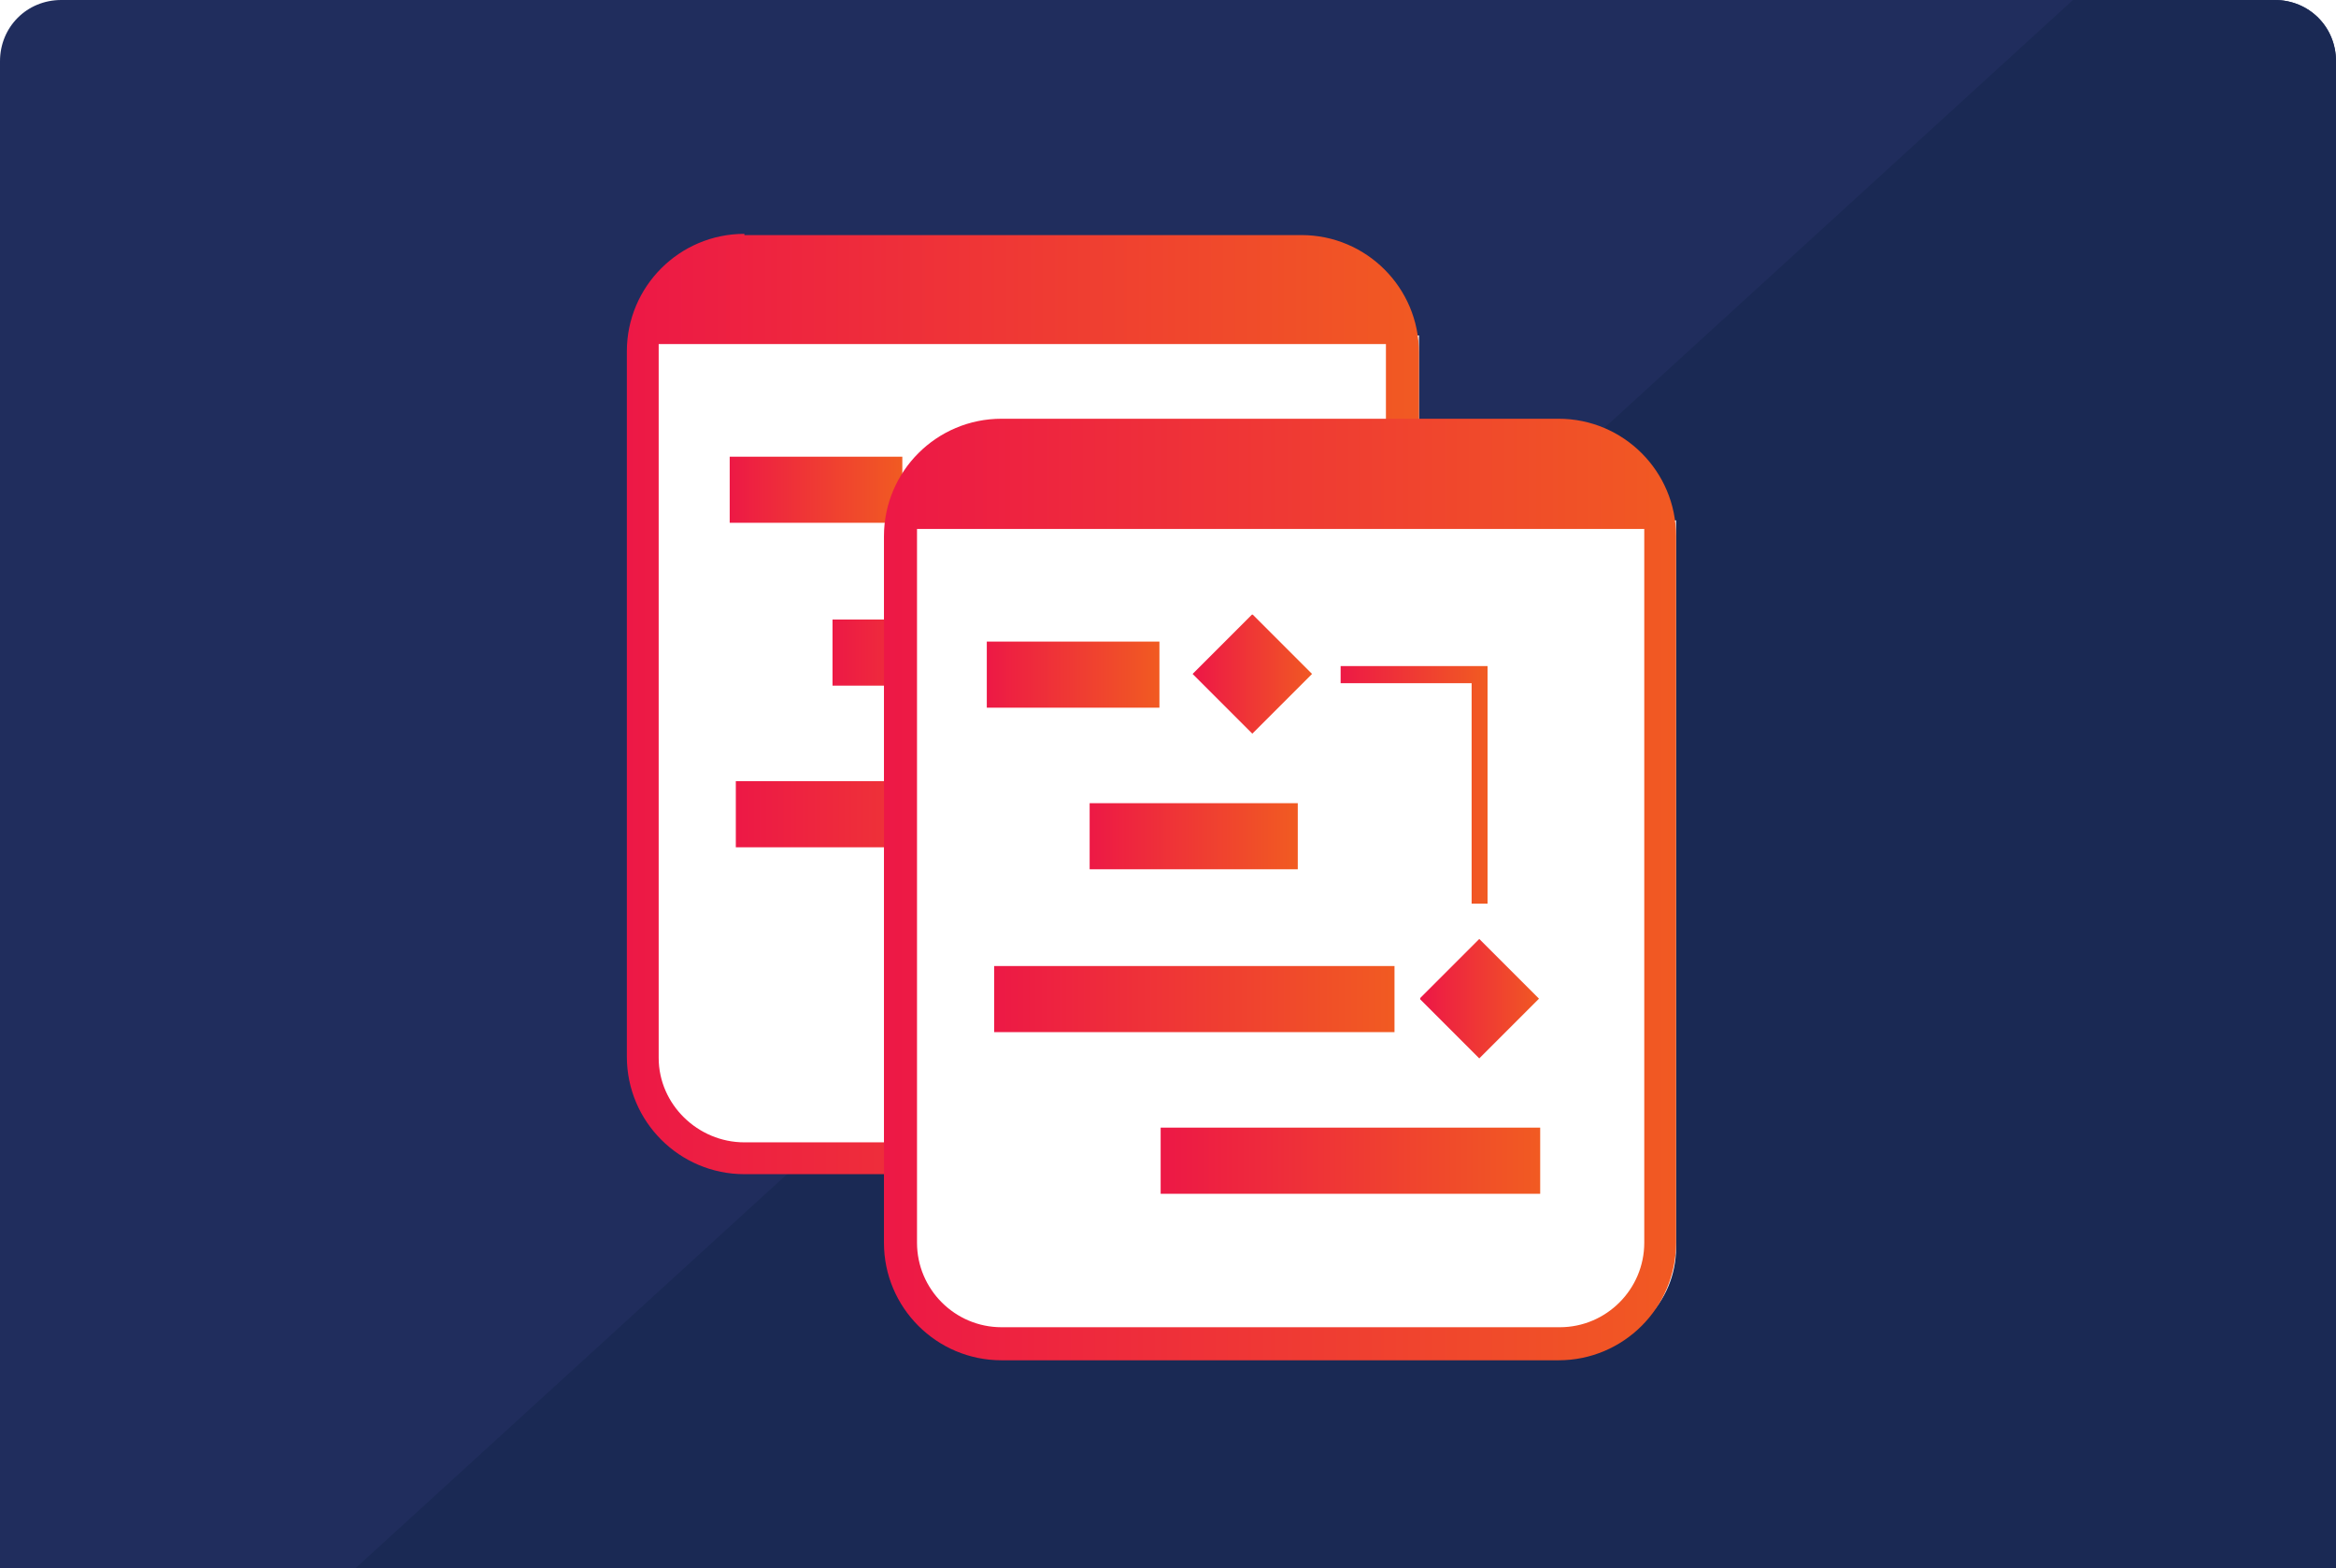
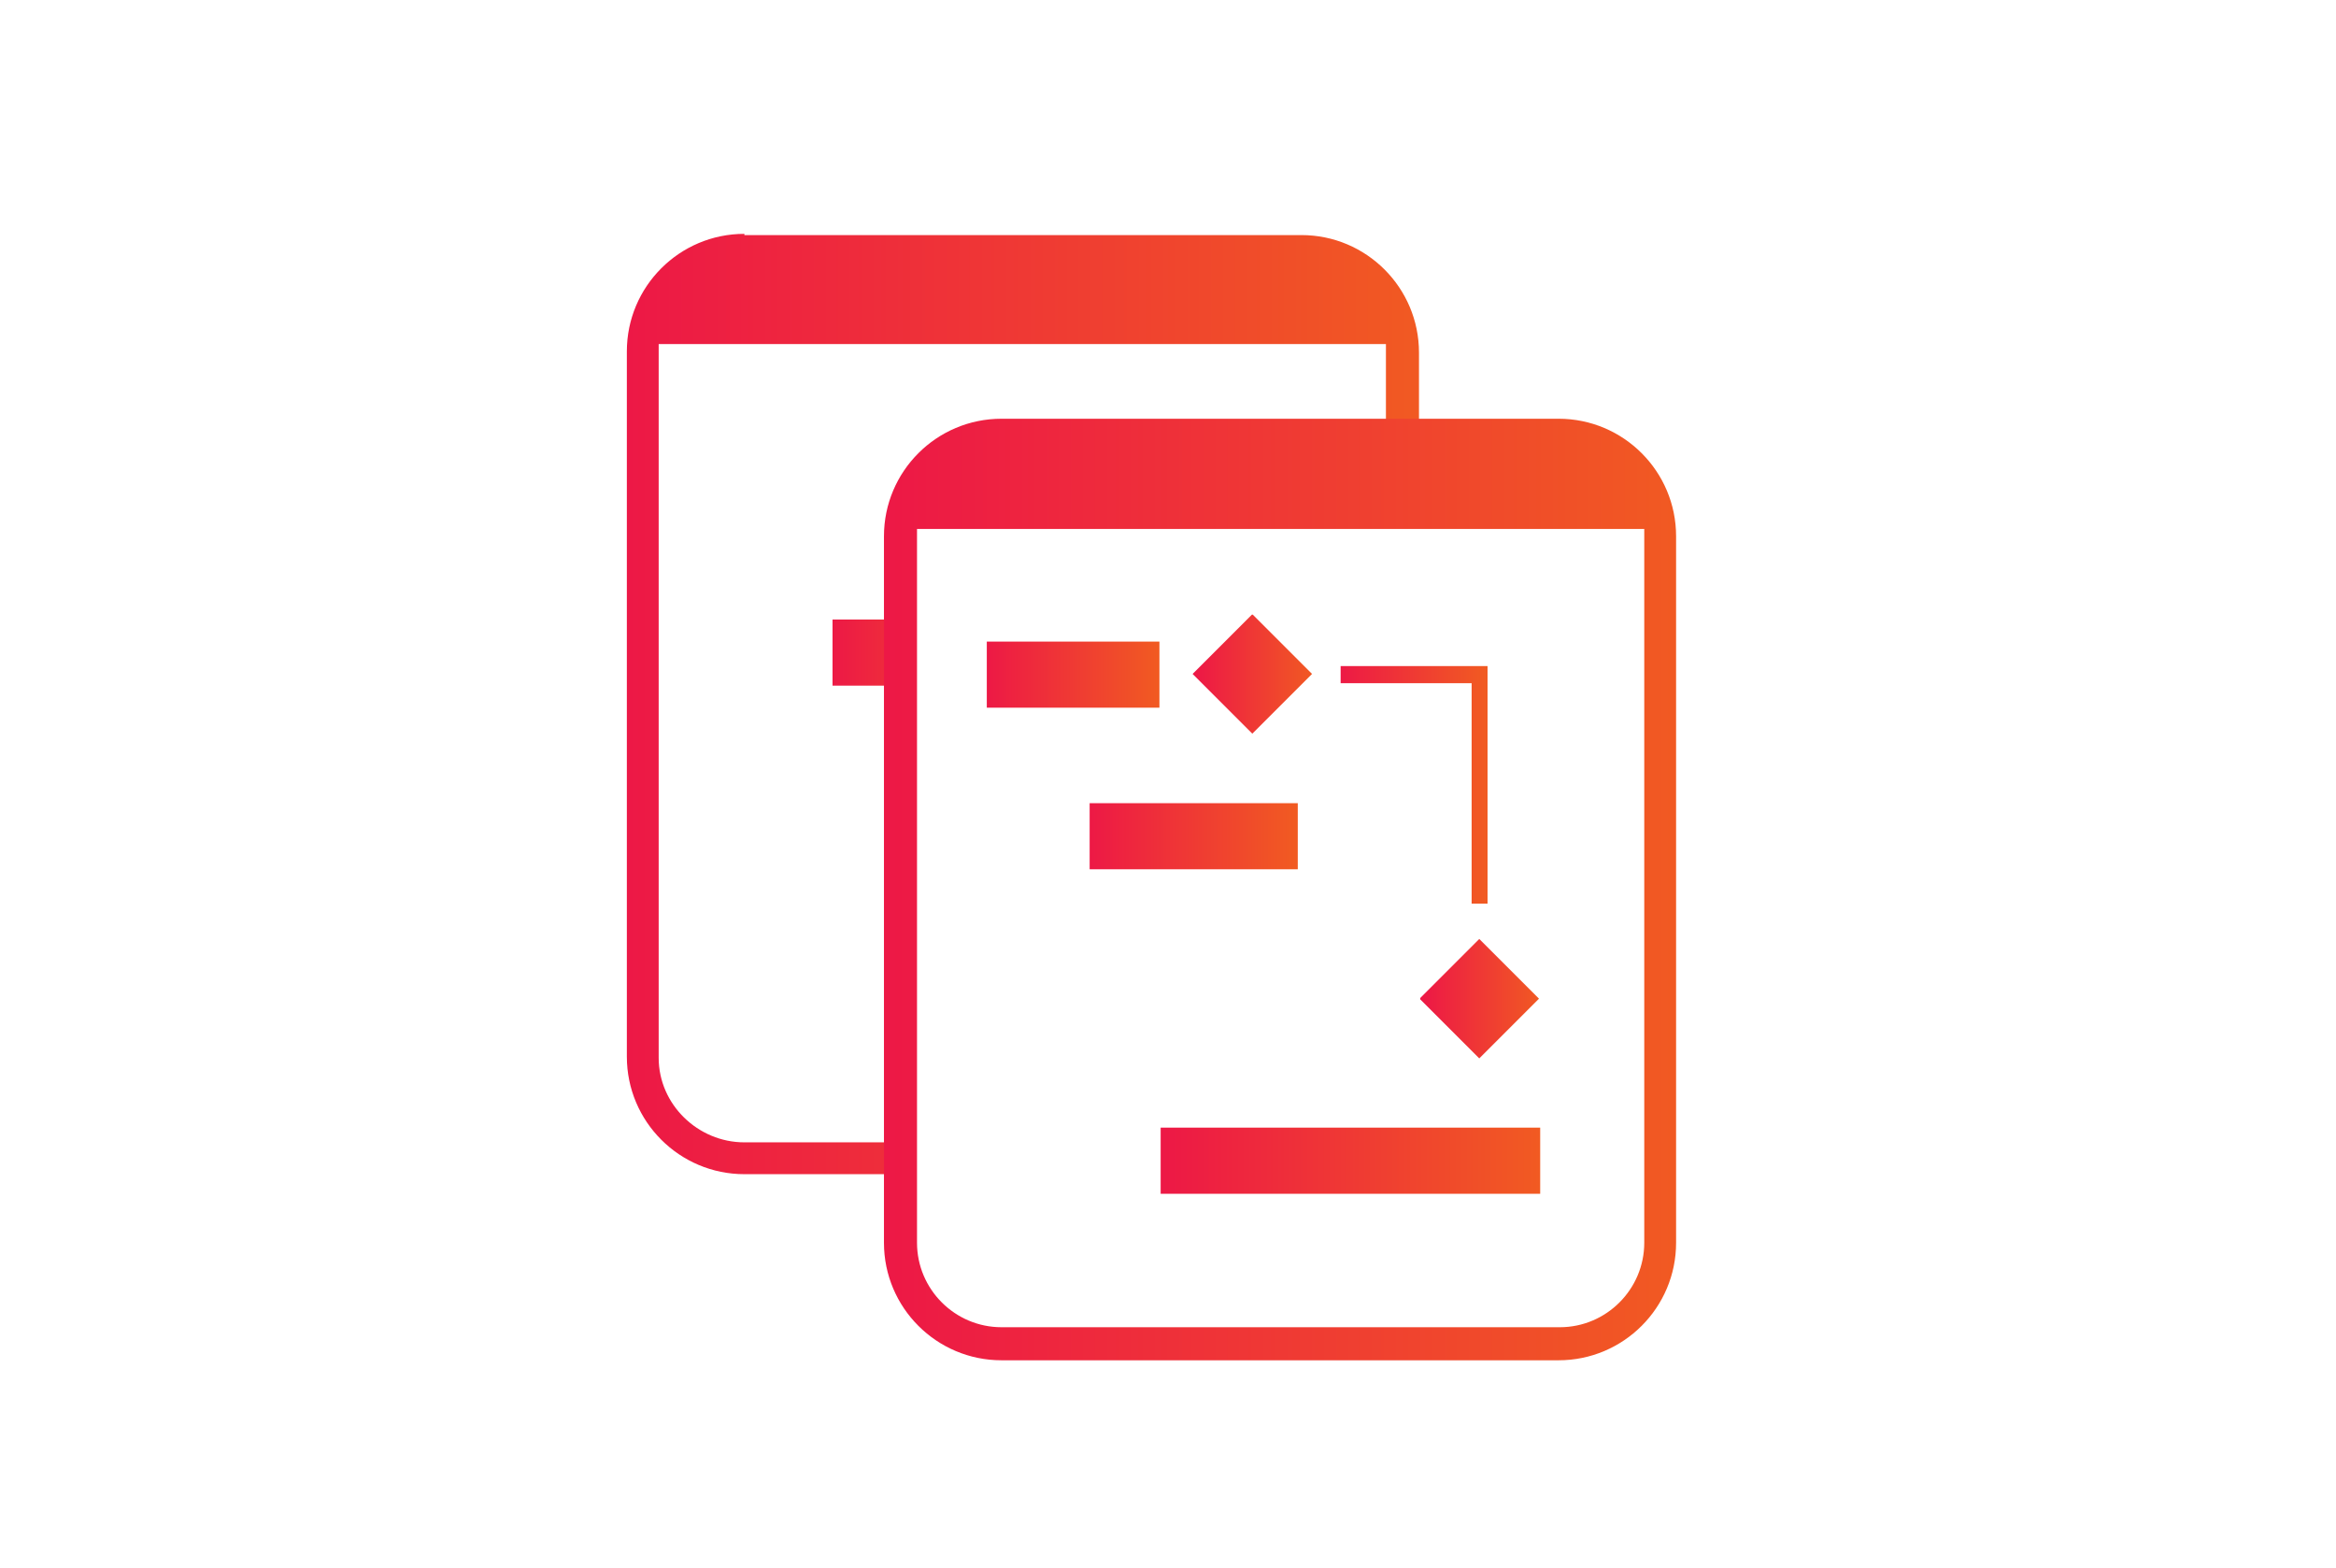
<svg xmlns="http://www.w3.org/2000/svg" xmlns:xlink="http://www.w3.org/1999/xlink" version="1.1" id="Laag_1" x="0px" y="0px" viewBox="0 0 190.8 128.1" style="enable-background:new 0 0 190.8 128.1;" xml:space="preserve">
  <style type="text/css">
	.st0{clip-path:url(#SVGID_2_);}
	.st1{clip-path:url(#SVGID_4_);fill:#202D5D;}
	.st2{clip-path:url(#SVGID_4_);fill:#E5E5E5;}
	.st3{clip-path:url(#SVGID_4_);fill:#1A2954;}
	.st4{clip-path:url(#SVGID_6_);fill:#CCCCCB;}
	.st5{clip-path:url(#SVGID_6_);fill:#FFFFFF;}
	.st6{clip-path:url(#SVGID_8_);}
	.st7{clip-path:url(#SVGID_12_);}
	.st8{clip-path:url(#SVGID_16_);}
	.st9{clip-path:url(#SVGID_20_);fill:#FFFFFF;}
	.st10{clip-path:url(#SVGID_20_);fill:#F15D32;}
	.st11{clip-path:url(#SVGID_20_);fill:#FCB32A;}
	.st12{clip-path:url(#SVGID_20_);fill:#73C05A;}
	.st13{clip-path:url(#SVGID_22_);}
	.st14{clip-path:url(#SVGID_26_);}
	.st15{clip-path:url(#SVGID_30_);}
	.st16{clip-path:url(#SVGID_34_);}
	.st17{clip-path:url(#SVGID_38_);}
	.st18{clip-path:url(#SVGID_42_);}
	.st19{clip-path:url(#SVGID_46_);}
	.st20{clip-path:url(#SVGID_50_);}
	.st21{clip-path:url(#SVGID_54_);}
	.st22{clip-path:url(#SVGID_58_);}
	.st23{clip-path:url(#SVGID_62_);}
	.st24{clip-path:url(#SVGID_66_);}
	.st25{clip-path:url(#SVGID_70_);}
	.st26{clip-path:url(#SVGID_74_);fill:#FFFFFF;}
	.st27{clip-path:url(#SVGID_74_);fill:#E6E6E5;}
	.st28{clip-path:url(#SVGID_74_);fill:#67AB50;}
	.st29{clip-path:url(#SVGID_74_);fill:#EC1C46;}
	.st30{clip-path:url(#SVGID_76_);fill:url(#SVGID_77_);}
	.st31{clip-path:url(#SVGID_79_);}
	.st32{clip-path:url(#SVGID_81_);fill:#202D5D;}
	.st33{clip-path:url(#SVGID_81_);fill:#E5E5E5;}
	.st34{clip-path:url(#SVGID_81_);fill:#1A2954;}
	.st35{clip-path:url(#SVGID_83_);fill:#CCCCCB;}
	.st36{clip-path:url(#SVGID_83_);fill:#FFFFFF;}
	.st37{clip-path:url(#SVGID_83_);fill:#F15D32;}
	.st38{clip-path:url(#SVGID_83_);fill:#FCB32A;}
	.st39{clip-path:url(#SVGID_83_);fill:#73C05A;}
	.st40{clip-path:url(#SVGID_85_);fill:#F9BDA7;}
	.st41{clip-path:url(#SVGID_87_);fill:url(#SVGID_88_);}
	.st42{clip-path:url(#SVGID_90_);fill:#F9BDA7;}
	.st43{clip-path:url(#SVGID_92_);fill:url(#SVGID_93_);}
	.st44{clip-path:url(#SVGID_95_);fill:url(#SVGID_96_);}
	.st45{clip-path:url(#SVGID_98_);fill:#F9BDA7;}
	.st46{clip-path:url(#SVGID_100_);fill:url(#SVGID_101_);}
	.st47{clip-path:url(#SVGID_103_);fill:#F9BDA7;}
	.st48{clip-path:url(#SVGID_105_);fill:url(#SVGID_106_);}
	.st49{clip-path:url(#SVGID_108_);fill:url(#SVGID_109_);}
	.st50{clip-path:url(#SVGID_111_);fill:url(#SVGID_112_);}
	.st51{clip-path:url(#SVGID_114_);fill:#F9BDA7;}
	.st52{clip-path:url(#SVGID_116_);fill:url(#SVGID_117_);}
	.st53{clip-path:url(#SVGID_119_);fill:url(#SVGID_120_);}
	.st54{clip-path:url(#SVGID_122_);fill:url(#SVGID_123_);}
	.st55{clip-path:url(#SVGID_125_);fill:#F9BDA7;}
	.st56{clip-path:url(#SVGID_127_);fill:url(#SVGID_128_);}
	.st57{clip-path:url(#SVGID_130_);fill:#F9BDA7;}
	.st58{clip-path:url(#SVGID_132_);fill:url(#SVGID_133_);}
	.st59{clip-path:url(#SVGID_135_);fill:#67AB50;}
	.st60{clip-path:url(#SVGID_79_);fill:#CCCCCB;}
	.st61{clip-path:url(#SVGID_137_);}
	.st62{clip-path:url(#SVGID_139_);fill:#202D5D;}
	.st63{clip-path:url(#SVGID_139_);fill:#E5E5E5;}
	.st64{clip-path:url(#SVGID_139_);fill:#1A2954;}
	.st65{clip-path:url(#SVGID_141_);fill:#FFFFFF;}
	.st66{clip-path:url(#SVGID_143_);fill:url(#SVGID_144_);}
	.st67{clip-path:url(#SVGID_146_);fill:url(#SVGID_147_);}
	.st68{clip-path:url(#SVGID_149_);fill:url(#SVGID_150_);}
	.st69{clip-path:url(#SVGID_152_);fill:url(#SVGID_153_);}
	.st70{clip-path:url(#SVGID_155_);fill:url(#SVGID_156_);}
	.st71{clip-path:url(#SVGID_158_);fill:url(#SVGID_159_);}
	.st72{clip-path:url(#SVGID_161_);fill:url(#SVGID_162_);}
	.st73{clip-path:url(#SVGID_164_);fill:url(#SVGID_165_);}
	.st74{clip-path:url(#SVGID_167_);fill:#FFFFFF;}
	.st75{clip-path:url(#SVGID_169_);fill:url(#SVGID_170_);}
	.st76{clip-path:url(#SVGID_172_);fill:url(#SVGID_173_);}
	.st77{clip-path:url(#SVGID_175_);fill:url(#SVGID_176_);}
	.st78{clip-path:url(#SVGID_178_);fill:url(#SVGID_179_);}
	.st79{clip-path:url(#SVGID_181_);fill:url(#SVGID_182_);}
	.st80{clip-path:url(#SVGID_184_);fill:url(#SVGID_185_);}
	.st81{clip-path:url(#SVGID_187_);fill:url(#SVGID_188_);}
	.st82{clip-path:url(#SVGID_190_);fill:url(#SVGID_191_);}
	.st83{clip-path:url(#SVGID_193_);}
	.st84{clip-path:url(#SVGID_195_);fill:#202D5D;}
	.st85{clip-path:url(#SVGID_195_);fill:#E5E5E5;}
	.st86{clip-path:url(#SVGID_195_);fill:#1A2954;}
	.st87{clip-path:url(#SVGID_197_);fill:#FFFFFF;}
	.st88{clip-path:url(#SVGID_193_);fill:#FFFFFF;}
	.st89{clip-path:url(#SVGID_199_);fill:#FFFFFF;}
	.st90{clip-path:url(#SVGID_201_);fill:url(#SVGID_202_);}
	.st91{clip-path:url(#SVGID_204_);fill:url(#SVGID_205_);}
	.st92{clip-path:url(#SVGID_207_);fill:url(#SVGID_208_);}
	.st93{clip-path:url(#SVGID_210_);fill:url(#SVGID_211_);}
	.st94{clip-path:url(#SVGID_213_);fill:url(#SVGID_214_);}
	.st95{clip-path:url(#SVGID_216_);fill:url(#SVGID_217_);}
	.st96{clip-path:url(#SVGID_219_);fill:url(#SVGID_220_);}
	.st97{clip-path:url(#SVGID_222_);fill:url(#SVGID_223_);}
	.st98{clip-path:url(#SVGID_225_);fill:url(#SVGID_226_);}
	.st99{clip-path:url(#SVGID_228_);fill:url(#SVGID_229_);}
	.st100{clip-path:url(#SVGID_231_);fill:url(#SVGID_232_);}
	.st101{clip-path:url(#SVGID_234_);fill:url(#SVGID_235_);}
	.st102{clip-path:url(#SVGID_237_);fill:url(#SVGID_238_);}
	.st103{clip-path:url(#SVGID_240_);fill:url(#SVGID_241_);}
	.st104{clip-path:url(#SVGID_243_);fill:url(#SVGID_244_);}
	.st105{clip-path:url(#SVGID_246_);fill:url(#SVGID_247_);}
	.st106{clip-path:url(#SVGID_249_);fill:url(#SVGID_250_);}
	.st107{clip-path:url(#SVGID_252_);fill:url(#SVGID_253_);}
	.st108{clip-path:url(#SVGID_255_);fill:url(#SVGID_256_);}
	.st109{clip-path:url(#SVGID_258_);fill:url(#SVGID_259_);}
	.st110{clip-path:url(#SVGID_261_);fill:url(#SVGID_262_);}
	.st111{clip-path:url(#SVGID_264_);fill:url(#SVGID_265_);}
	.st112{clip-path:url(#SVGID_267_);fill:url(#SVGID_268_);}
	.st113{clip-path:url(#SVGID_270_);fill:url(#SVGID_271_);}
	.st114{clip-path:url(#SVGID_273_);fill:url(#SVGID_274_);}
	.st115{clip-path:url(#SVGID_276_);}
	.st116{clip-path:url(#SVGID_278_);fill:#202D5D;}
	.st117{clip-path:url(#SVGID_278_);fill:#E5E5E5;}
	.st118{clip-path:url(#SVGID_278_);fill:#1A2954;}
	.st119{clip-path:url(#SVGID_280_);fill:#FFFFFF;}
	.st120{clip-path:url(#SVGID_276_);fill:#FFFFFF;}
	.st121{clip-path:url(#SVGID_282_);fill:url(#SVGID_283_);}
	.st122{clip-path:url(#SVGID_285_);fill:url(#SVGID_286_);}
	.st123{clip-path:url(#SVGID_288_);fill:url(#SVGID_289_);}
	.st124{clip-path:url(#SVGID_291_);fill:url(#SVGID_292_);}
	.st125{clip-path:url(#SVGID_294_);fill:url(#SVGID_295_);}
	.st126{clip-path:url(#SVGID_297_);fill:url(#SVGID_298_);}
	.st127{clip-path:url(#SVGID_300_);fill:url(#SVGID_301_);}
	.st128{clip-path:url(#SVGID_303_);fill:url(#SVGID_304_);}
	.st129{clip-path:url(#SVGID_306_);fill:url(#SVGID_307_);}
	.st130{clip-path:url(#SVGID_309_);fill:url(#SVGID_310_);}
	.st131{clip-path:url(#SVGID_312_);fill:url(#SVGID_313_);}
	.st132{clip-path:url(#SVGID_315_);}
	.st133{clip-path:url(#SVGID_317_);}
	.st134{clip-path:url(#SVGID_319_);fill:#202D5D;}
	.st135{clip-path:url(#SVGID_319_);fill:#E5E5E5;}
	.st136{clip-path:url(#SVGID_319_);fill:#1A2954;}
	.st137{clip-path:url(#SVGID_321_);fill:#FFFFFF;}
	.st138{clip-path:url(#SVGID_323_);fill:url(#SVGID_324_);}
	.st139{clip-path:url(#SVGID_326_);fill:url(#SVGID_327_);}
	.st140{clip-path:url(#SVGID_329_);fill:url(#SVGID_330_);}
	.st141{clip-path:url(#SVGID_332_);fill:url(#SVGID_333_);}
	.st142{clip-path:url(#SVGID_335_);fill:url(#SVGID_336_);}
	.st143{clip-path:url(#SVGID_338_);fill:url(#SVGID_339_);}
	.st144{clip-path:url(#SVGID_341_);fill:url(#SVGID_342_);}
	.st145{clip-path:url(#SVGID_344_);fill:url(#SVGID_345_);}
	.st146{clip-path:url(#SVGID_347_);fill:url(#SVGID_348_);}
	.st147{clip-path:url(#SVGID_350_);fill:url(#SVGID_351_);}
	.st148{opacity:0.76;clip-path:url(#SVGID_353_);}
	.st149{clip-path:url(#SVGID_355_);fill:#FFFFFF;}
	.st150{clip-path:url(#SVGID_357_);fill:url(#SVGID_358_);}
	.st151{clip-path:url(#SVGID_360_);fill:url(#SVGID_361_);}
	.st152{clip-path:url(#SVGID_363_);fill:url(#SVGID_364_);}
	.st153{clip-path:url(#SVGID_366_);fill:url(#SVGID_367_);}
	.st154{clip-path:url(#SVGID_369_);fill:#FFFFFF;}
	.st155{clip-path:url(#SVGID_371_);fill:url(#SVGID_372_);}
	.st156{clip-path:url(#SVGID_374_);fill:url(#SVGID_375_);}
</style>
  <g>
    <g>
      <defs>
        <rect id="SVGID_136_" width="190.8" height="128.1" />
      </defs>
      <clipPath id="SVGID_2_">
        <use xlink:href="#SVGID_136_" style="overflow:visible;" />
      </clipPath>
      <g class="st0">
        <defs>
-           <path id="SVGID_138_" d="M5,0C2.2,0,0,2.2,0,5v123.1h190.8V5c0-2.8-2.2-5-5-5H5z" />
-         </defs>
+           </defs>
        <clipPath id="SVGID_4_">
          <use xlink:href="#SVGID_138_" style="overflow:visible;" />
        </clipPath>
-         <rect x="-4.2" y="-0.9" class="st1" width="196.8" height="131.3" />
-         <path class="st2" d="M190.4,139.3c-7.6,0-15.2-0.4-22.7-0.9c-6.6-0.4-13.1-0.6-19.7-0.6c-6.6,0-13.1,0.2-19.7,0.6     c-4.3,0.3-8.6,0.3-12.8,0.3c-5.7,0-11.4-0.1-17.1-0.1c-0.2,0-0.5,0-0.8,0c-1.6,0-3.2-0.5-4.8-0.6c-3.7-0.1-69.2-1.3-72.9-1.7     l6.5-6h166.1V-0.9h-22.3L184-13.4c0.5-0.7,2.4-1,4.7-1c4.1,0,9.6,0.9,10.9,1.9l8.7,56c0,0.6-0.1,1.2-0.1,1.7     c-1.2,16.7-0.6,33.7-0.4,50.4c0,0.8,0.6,1.6,0.8,2.4c0.2,3.1-0.6,6.3,0.2,9.4c1,3.3,0.8,6.3,0.2,9.4c-0.4,3-0.2,5.3,0.2,7.9     c0.4,2.2,0.2,4.4,0.3,6.5l-6,7.7C199.1,139.2,194.8,139.3,190.4,139.3" />
+         <path class="st2" d="M190.4,139.3c-7.6,0-15.2-0.4-22.7-0.9c-6.6-0.4-13.1-0.6-19.7-0.6c-6.6,0-13.1,0.2-19.7,0.6     c-4.3,0.3-8.6,0.3-12.8,0.3c-5.7,0-11.4-0.1-17.1-0.1c-0.2,0-0.5,0-0.8,0c-1.6,0-3.2-0.5-4.8-0.6c-3.7-0.1-69.2-1.3-72.9-1.7     l6.5-6h166.1h-22.3L184-13.4c0.5-0.7,2.4-1,4.7-1c4.1,0,9.6,0.9,10.9,1.9l8.7,56c0,0.6-0.1,1.2-0.1,1.7     c-1.2,16.7-0.6,33.7-0.4,50.4c0,0.8,0.6,1.6,0.8,2.4c0.2,3.1-0.6,6.3,0.2,9.4c1,3.3,0.8,6.3,0.2,9.4c-0.4,3-0.2,5.3,0.2,7.9     c0.4,2.2,0.2,4.4,0.3,6.5l-6,7.7C199.1,139.2,194.8,139.3,190.4,139.3" />
        <polygon class="st3" points="192.6,130.4 26.5,130.4 170.3,-0.9 192.6,-0.9    " />
      </g>
      <g class="st0">
        <defs>
          <rect id="SVGID_140_" width="190.8" height="128.1" />
        </defs>
        <clipPath id="SVGID_6_">
          <use xlink:href="#SVGID_140_" style="overflow:visible;" />
        </clipPath>
        <path class="st5" d="M51.6,27.4v59.4c0,4.5,3.6,8.1,8.1,8.1h48.1c4.5,0,8.1-3.6,8.1-8.1V27.4H51.6z" />
      </g>
      <g class="st0">
        <defs>
          <path id="SVGID_142_" d="M53.8,86.4V28.1h59.4v58.3c0,3.8-3.1,6.9-6.9,6.9H60.8C57,93.3,53.8,90.2,53.8,86.4 M60.8,19.1      c-5.3,0-9.6,4.3-9.6,9.6v10.1v47.5c0,5.3,4.3,9.6,9.6,9.6h45.5c5.3,0,9.6-4.3,9.6-9.6V38.9V28.8c0-5.3-4.3-9.6-9.6-9.6H60.8z" />
        </defs>
        <clipPath id="SVGID_8_">
          <use xlink:href="#SVGID_142_" style="overflow:visible;" />
        </clipPath>
        <linearGradient id="SVGID_10_" gradientUnits="userSpaceOnUse" x1="622.582" y1="128.719" x2="623.582" y2="128.719" gradientTransform="matrix(64.8 0 0 -64.8 -40292.148 8398.604)">
          <stop offset="0" style="stop-color:#ED1846" />
          <stop offset="1" style="stop-color:#F15A22" />
        </linearGradient>
        <rect x="51.1" y="19.1" style="clip-path:url(#SVGID_8_);fill:url(#SVGID_10_);" width="64.8" height="76.9" />
      </g>
      <g class="st0">
        <defs>
          <rect id="SVGID_145_" x="59.6" y="37.3" width="14.1" height="5.4" />
        </defs>
        <clipPath id="SVGID_12_">
          <use xlink:href="#SVGID_145_" style="overflow:visible;" />
        </clipPath>
        <linearGradient id="SVGID_14_" gradientUnits="userSpaceOnUse" x1="587.643" y1="128.317" x2="588.643" y2="128.317" gradientTransform="matrix(14.147 0 0 -14.147 -8253.932 1855.383)">
          <stop offset="0" style="stop-color:#ED1846" />
          <stop offset="1" style="stop-color:#F15A22" />
        </linearGradient>
-         <rect x="59.6" y="37.3" style="clip-path:url(#SVGID_12_);fill:url(#SVGID_14_);" width="14.1" height="5.4" />
      </g>
      <g class="st0">
        <defs>
          <rect id="SVGID_148_" x="68" y="50.6" width="17" height="5.4" />
        </defs>
        <clipPath id="SVGID_16_">
          <use xlink:href="#SVGID_148_" style="overflow:visible;" />
        </clipPath>
        <linearGradient id="SVGID_18_" gradientUnits="userSpaceOnUse" x1="595.192" y1="128.285" x2="596.192" y2="128.285" gradientTransform="matrix(17.022 0 0 -17.022 -10063.634 2236.989)">
          <stop offset="0" style="stop-color:#ED1846" />
          <stop offset="1" style="stop-color:#F15A22" />
        </linearGradient>
        <rect x="68" y="50.6" style="clip-path:url(#SVGID_16_);fill:url(#SVGID_18_);" width="17" height="5.4" />
      </g>
      <g class="st0">
        <defs>
-           <rect id="SVGID_151_" x="60.1" y="63.8" width="32.7" height="5.4" />
-         </defs>
+           </defs>
        <clipPath id="SVGID_20_">
          <use xlink:href="#SVGID_151_" style="overflow:visible;" />
        </clipPath>
        <linearGradient id="SVGID_22_" gradientUnits="userSpaceOnUse" x1="612.991" y1="128.209" x2="613.991" y2="128.209" gradientTransform="matrix(32.681 0 0 -32.681 -19973.312 4256.553)">
          <stop offset="0" style="stop-color:#ED1846" />
          <stop offset="1" style="stop-color:#F15A22" />
        </linearGradient>
        <rect x="60.1" y="63.8" style="clip-path:url(#SVGID_20_);fill:url(#SVGID_22_);" width="32.7" height="5.4" />
      </g>
      <g class="st0">
        <defs>
          <rect id="SVGID_154_" x="73.8" y="77" width="31" height="5.4" />
        </defs>
        <clipPath id="SVGID_24_">
          <use xlink:href="#SVGID_154_" style="overflow:visible;" />
        </clipPath>
        <linearGradient id="SVGID_26_" gradientUnits="userSpaceOnUse" x1="611.915" y1="128.213" x2="612.915" y2="128.213" gradientTransform="matrix(30.96 0 0 -30.96 -18871.002 4049.196)">
          <stop offset="0" style="stop-color:#ED1846" />
          <stop offset="1" style="stop-color:#F15A22" />
        </linearGradient>
        <rect x="73.8" y="77" style="clip-path:url(#SVGID_24_);fill:url(#SVGID_26_);" width="31" height="5.4" />
      </g>
      <g class="st0">
        <defs>
          <rect id="SVGID_157_" x="77.8" y="36.6" transform="matrix(0.707 -0.707 0.707 0.707 -4.502 69.22)" width="6.9" height="6.9" />
        </defs>
        <clipPath id="SVGID_28_">
          <use xlink:href="#SVGID_157_" style="overflow:visible;" />
        </clipPath>
        <linearGradient id="SVGID_30_" gradientUnits="userSpaceOnUse" x1="567.714" y1="128.626" x2="568.714" y2="128.626" gradientTransform="matrix(9.785 0 0 -9.785 -5478.477 1298.605)">
          <stop offset="0" style="stop-color:#ED1846" />
          <stop offset="1" style="stop-color:#F15A22" />
        </linearGradient>
        <rect x="76.4" y="35.2" style="clip-path:url(#SVGID_28_);fill:url(#SVGID_30_);" width="9.8" height="9.8" />
      </g>
      <g class="st0">
        <defs>
          <rect id="SVGID_160_" x="96.4" y="63" transform="matrix(0.707 -0.707 0.707 0.707 -17.781 90.088)" width="6.9" height="6.9" />
        </defs>
        <clipPath id="SVGID_32_">
          <use xlink:href="#SVGID_160_" style="overflow:visible;" />
        </clipPath>
        <linearGradient id="SVGID_34_" gradientUnits="userSpaceOnUse" x1="567.715" y1="128.626" x2="568.715" y2="128.626" gradientTransform="matrix(9.785 0 0 -9.785 -5459.953 1325.074)">
          <stop offset="0" style="stop-color:#ED1846" />
          <stop offset="1" style="stop-color:#F15A22" />
        </linearGradient>
        <rect x="95" y="61.6" style="clip-path:url(#SVGID_32_);fill:url(#SVGID_34_);" width="9.8" height="9.8" />
      </g>
      <g class="st0">
        <defs>
          <polygon id="SVGID_163_" points="100.5,58.8 99.2,58.8 99.2,40.7 88.5,40.7 88.5,39.4 100.5,39.4     " />
        </defs>
        <clipPath id="SVGID_36_">
          <use xlink:href="#SVGID_163_" style="overflow:visible;" />
        </clipPath>
        <linearGradient id="SVGID_38_" gradientUnits="userSpaceOnUse" x1="579.966" y1="128.929" x2="580.966" y2="128.929" gradientTransform="matrix(12.073 0 0 -12.073 -6913.73 1605.689)">
          <stop offset="0" style="stop-color:#ED1846" />
          <stop offset="1" style="stop-color:#F15A22" />
        </linearGradient>
        <rect x="88.5" y="39.4" style="clip-path:url(#SVGID_36_);fill:url(#SVGID_38_);" width="12.1" height="19.4" />
      </g>
      <g class="st0">
        <defs>
          <rect id="SVGID_166_" width="190.8" height="128.1" />
        </defs>
        <clipPath id="SVGID_40_">
          <use xlink:href="#SVGID_166_" style="overflow:visible;" />
        </clipPath>
        <path style="clip-path:url(#SVGID_40_);fill:#FFFFFF;" d="M72.6,42.5v59.4c0,4.5,3.6,8.1,8.1,8.1h48.1c4.5,0,8.1-3.6,8.1-8.1     V42.5H72.6z" />
      </g>
      <g class="st0">
        <defs>
          <path id="SVGID_168_" d="M74.9,101.5V43.2h59.4v58.3c0,3.8-3.1,6.9-6.9,6.9H81.8C78,108.4,74.9,105.3,74.9,101.5 M81.8,34.2      c-5.3,0-9.6,4.3-9.6,9.6V54v47.5c0,5.3,4.3,9.6,9.6,9.6h45.5c5.3,0,9.6-4.3,9.6-9.6V54V43.8c0-5.3-4.3-9.6-9.6-9.6H81.8z" />
        </defs>
        <clipPath id="SVGID_42_">
          <use xlink:href="#SVGID_168_" style="overflow:visible;" />
        </clipPath>
        <linearGradient id="SVGID_44_" gradientUnits="userSpaceOnUse" x1="622.582" y1="128.719" x2="623.582" y2="128.719" gradientTransform="matrix(64.8 0 0 -64.8 -40271.145 8413.659)">
          <stop offset="0" style="stop-color:#ED1846" />
          <stop offset="1" style="stop-color:#F15A22" />
        </linearGradient>
        <rect x="72.2" y="34.2" style="clip-path:url(#SVGID_42_);fill:url(#SVGID_44_);" width="64.8" height="76.9" />
      </g>
      <g class="st0">
        <defs>
          <rect id="SVGID_171_" x="80.6" y="52.4" width="14.1" height="5.4" />
        </defs>
        <clipPath id="SVGID_46_">
          <use xlink:href="#SVGID_171_" style="overflow:visible;" />
        </clipPath>
        <linearGradient id="SVGID_48_" gradientUnits="userSpaceOnUse" x1="587.643" y1="128.317" x2="588.643" y2="128.317" gradientTransform="matrix(14.147 0 0 -14.147 -8232.925 1870.438)">
          <stop offset="0" style="stop-color:#ED1846" />
          <stop offset="1" style="stop-color:#F15A22" />
        </linearGradient>
        <rect x="80.6" y="52.4" style="clip-path:url(#SVGID_46_);fill:url(#SVGID_48_);" width="14.1" height="5.4" />
      </g>
      <g class="st0">
        <defs>
          <rect id="SVGID_174_" x="89" y="65.6" width="17" height="5.4" />
        </defs>
        <clipPath id="SVGID_50_">
          <use xlink:href="#SVGID_174_" style="overflow:visible;" />
        </clipPath>
        <linearGradient id="SVGID_52_" gradientUnits="userSpaceOnUse" x1="595.192" y1="128.285" x2="596.192" y2="128.285" gradientTransform="matrix(17.022 0 0 -17.022 -10042.627 2252.044)">
          <stop offset="0" style="stop-color:#ED1846" />
          <stop offset="1" style="stop-color:#F15A22" />
        </linearGradient>
        <rect x="89" y="65.6" style="clip-path:url(#SVGID_50_);fill:url(#SVGID_52_);" width="17" height="5.4" />
      </g>
      <g class="st0">
        <defs>
          <rect id="SVGID_177_" x="81.2" y="78.9" width="32.7" height="5.4" />
        </defs>
        <clipPath id="SVGID_54_">
          <use xlink:href="#SVGID_177_" style="overflow:visible;" />
        </clipPath>
        <linearGradient id="SVGID_56_" gradientUnits="userSpaceOnUse" x1="612.991" y1="128.209" x2="613.991" y2="128.209" gradientTransform="matrix(32.681 0 0 -32.681 -19952.307 4271.608)">
          <stop offset="0" style="stop-color:#ED1846" />
          <stop offset="1" style="stop-color:#F15A22" />
        </linearGradient>
-         <rect x="81.2" y="78.9" style="clip-path:url(#SVGID_54_);fill:url(#SVGID_56_);" width="32.7" height="5.4" />
      </g>
      <g class="st0">
        <defs>
          <rect id="SVGID_180_" x="94.8" y="92.1" width="31" height="5.4" />
        </defs>
        <clipPath id="SVGID_58_">
          <use xlink:href="#SVGID_180_" style="overflow:visible;" />
        </clipPath>
        <linearGradient id="SVGID_60_" gradientUnits="userSpaceOnUse" x1="611.915" y1="128.213" x2="612.915" y2="128.213" gradientTransform="matrix(30.96 0 0 -30.96 -18849.996 4064.251)">
          <stop offset="0" style="stop-color:#ED1846" />
          <stop offset="1" style="stop-color:#F15A22" />
        </linearGradient>
        <rect x="94.8" y="92.1" style="clip-path:url(#SVGID_58_);fill:url(#SVGID_60_);" width="31" height="5.4" />
      </g>
      <g class="st0">
        <defs>
          <rect id="SVGID_183_" x="98.9" y="51.6" transform="matrix(0.707 -0.707 0.707 0.707 -8.994 88.484)" width="6.9" height="6.9" />
        </defs>
        <clipPath id="SVGID_62_">
          <use xlink:href="#SVGID_183_" style="overflow:visible;" />
        </clipPath>
        <linearGradient id="SVGID_64_" gradientUnits="userSpaceOnUse" x1="567.714" y1="128.626" x2="568.714" y2="128.626" gradientTransform="matrix(9.785 0 0 -9.785 -5457.471 1313.66)">
          <stop offset="0" style="stop-color:#ED1846" />
          <stop offset="1" style="stop-color:#F15A22" />
        </linearGradient>
        <rect x="97.4" y="50.2" style="clip-path:url(#SVGID_62_);fill:url(#SVGID_64_);" width="9.8" height="9.8" />
      </g>
      <g class="st0">
        <defs>
          <rect id="SVGID_186_" x="117.4" y="78.1" transform="matrix(0.707 -0.707 0.707 0.707 -22.273 109.351)" width="6.9" height="6.9" />
        </defs>
        <clipPath id="SVGID_66_">
          <use xlink:href="#SVGID_186_" style="overflow:visible;" />
        </clipPath>
        <linearGradient id="SVGID_68_" gradientUnits="userSpaceOnUse" x1="567.715" y1="128.626" x2="568.715" y2="128.626" gradientTransform="matrix(9.785 0 0 -9.785 -5438.946 1340.129)">
          <stop offset="0" style="stop-color:#ED1846" />
          <stop offset="1" style="stop-color:#F15A22" />
        </linearGradient>
        <rect x="116" y="76.7" style="clip-path:url(#SVGID_66_);fill:url(#SVGID_68_);" width="9.8" height="9.8" />
      </g>
      <g class="st0">
        <defs>
          <polygon id="SVGID_189_" points="121.5,73.8 120.2,73.8 120.2,55.8 109.5,55.8 109.5,54.4 121.5,54.4     " />
        </defs>
        <clipPath id="SVGID_70_">
          <use xlink:href="#SVGID_189_" style="overflow:visible;" />
        </clipPath>
        <linearGradient id="SVGID_72_" gradientUnits="userSpaceOnUse" x1="579.966" y1="128.929" x2="580.966" y2="128.929" gradientTransform="matrix(12.073 0 0 -12.073 -6892.724 1620.744)">
          <stop offset="0" style="stop-color:#ED1846" />
          <stop offset="1" style="stop-color:#F15A22" />
        </linearGradient>
        <rect x="109.5" y="54.4" style="clip-path:url(#SVGID_70_);fill:url(#SVGID_72_);" width="12.1" height="19.4" />
      </g>
    </g>
  </g>
</svg>